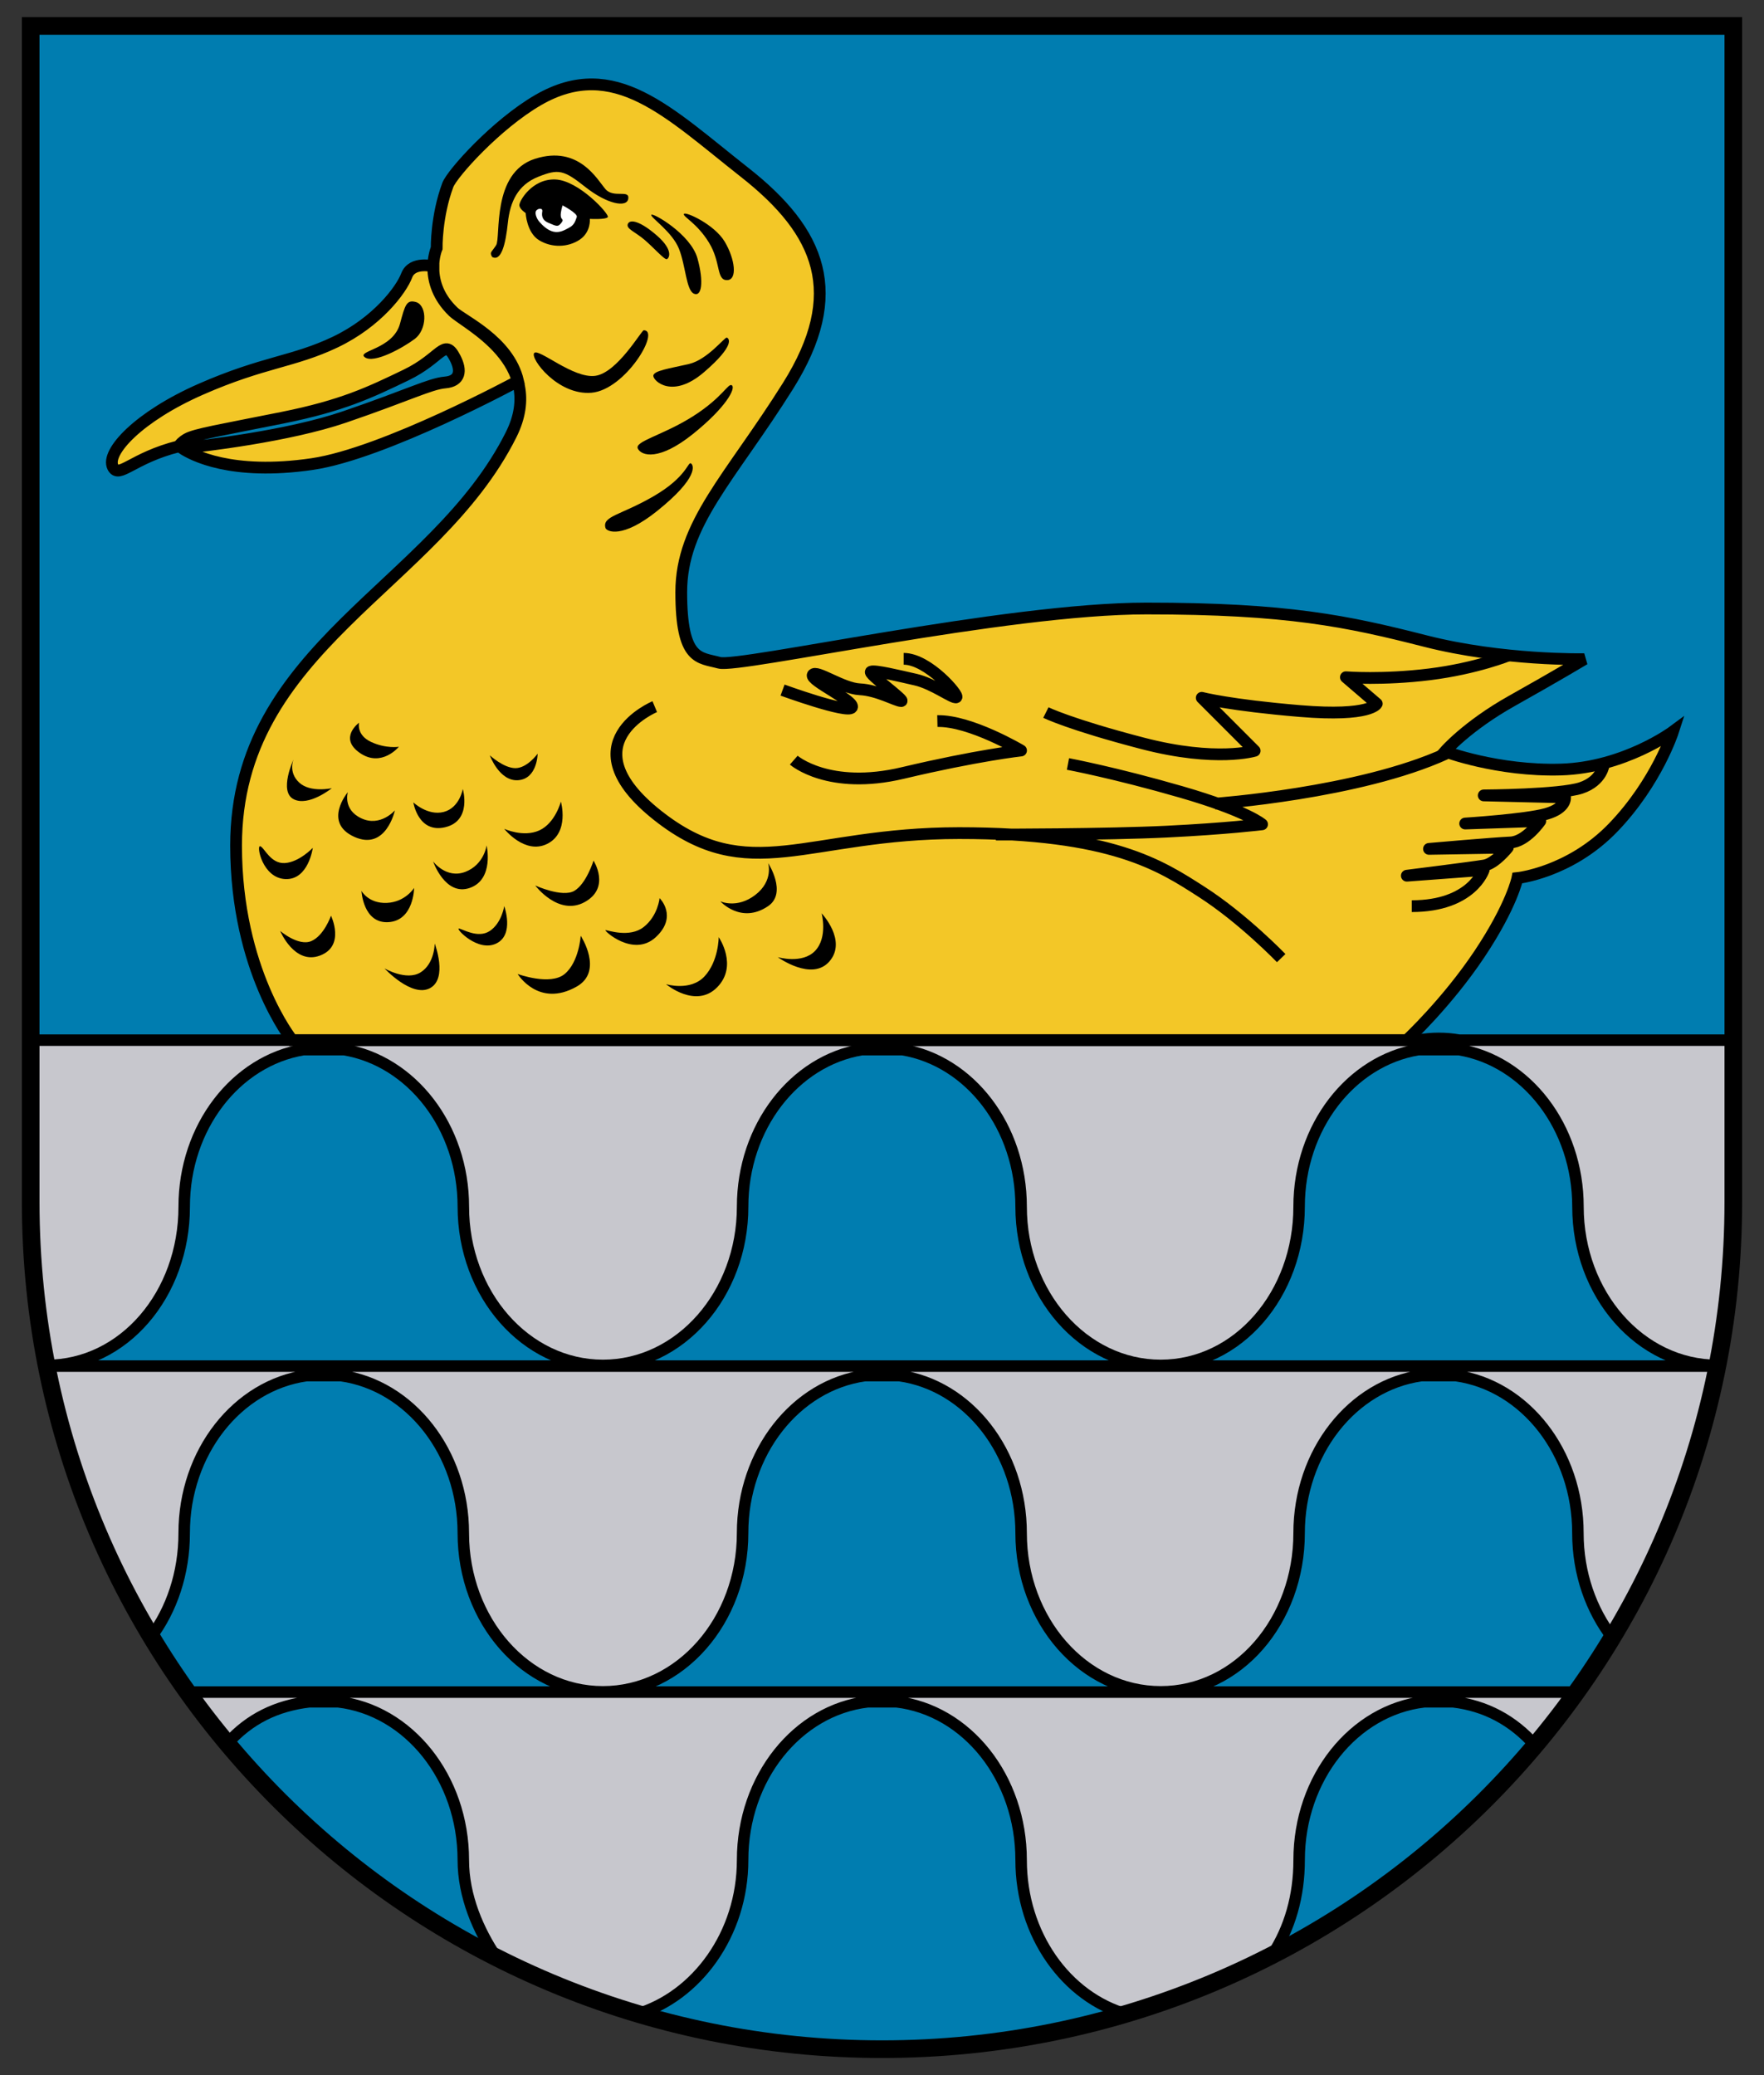
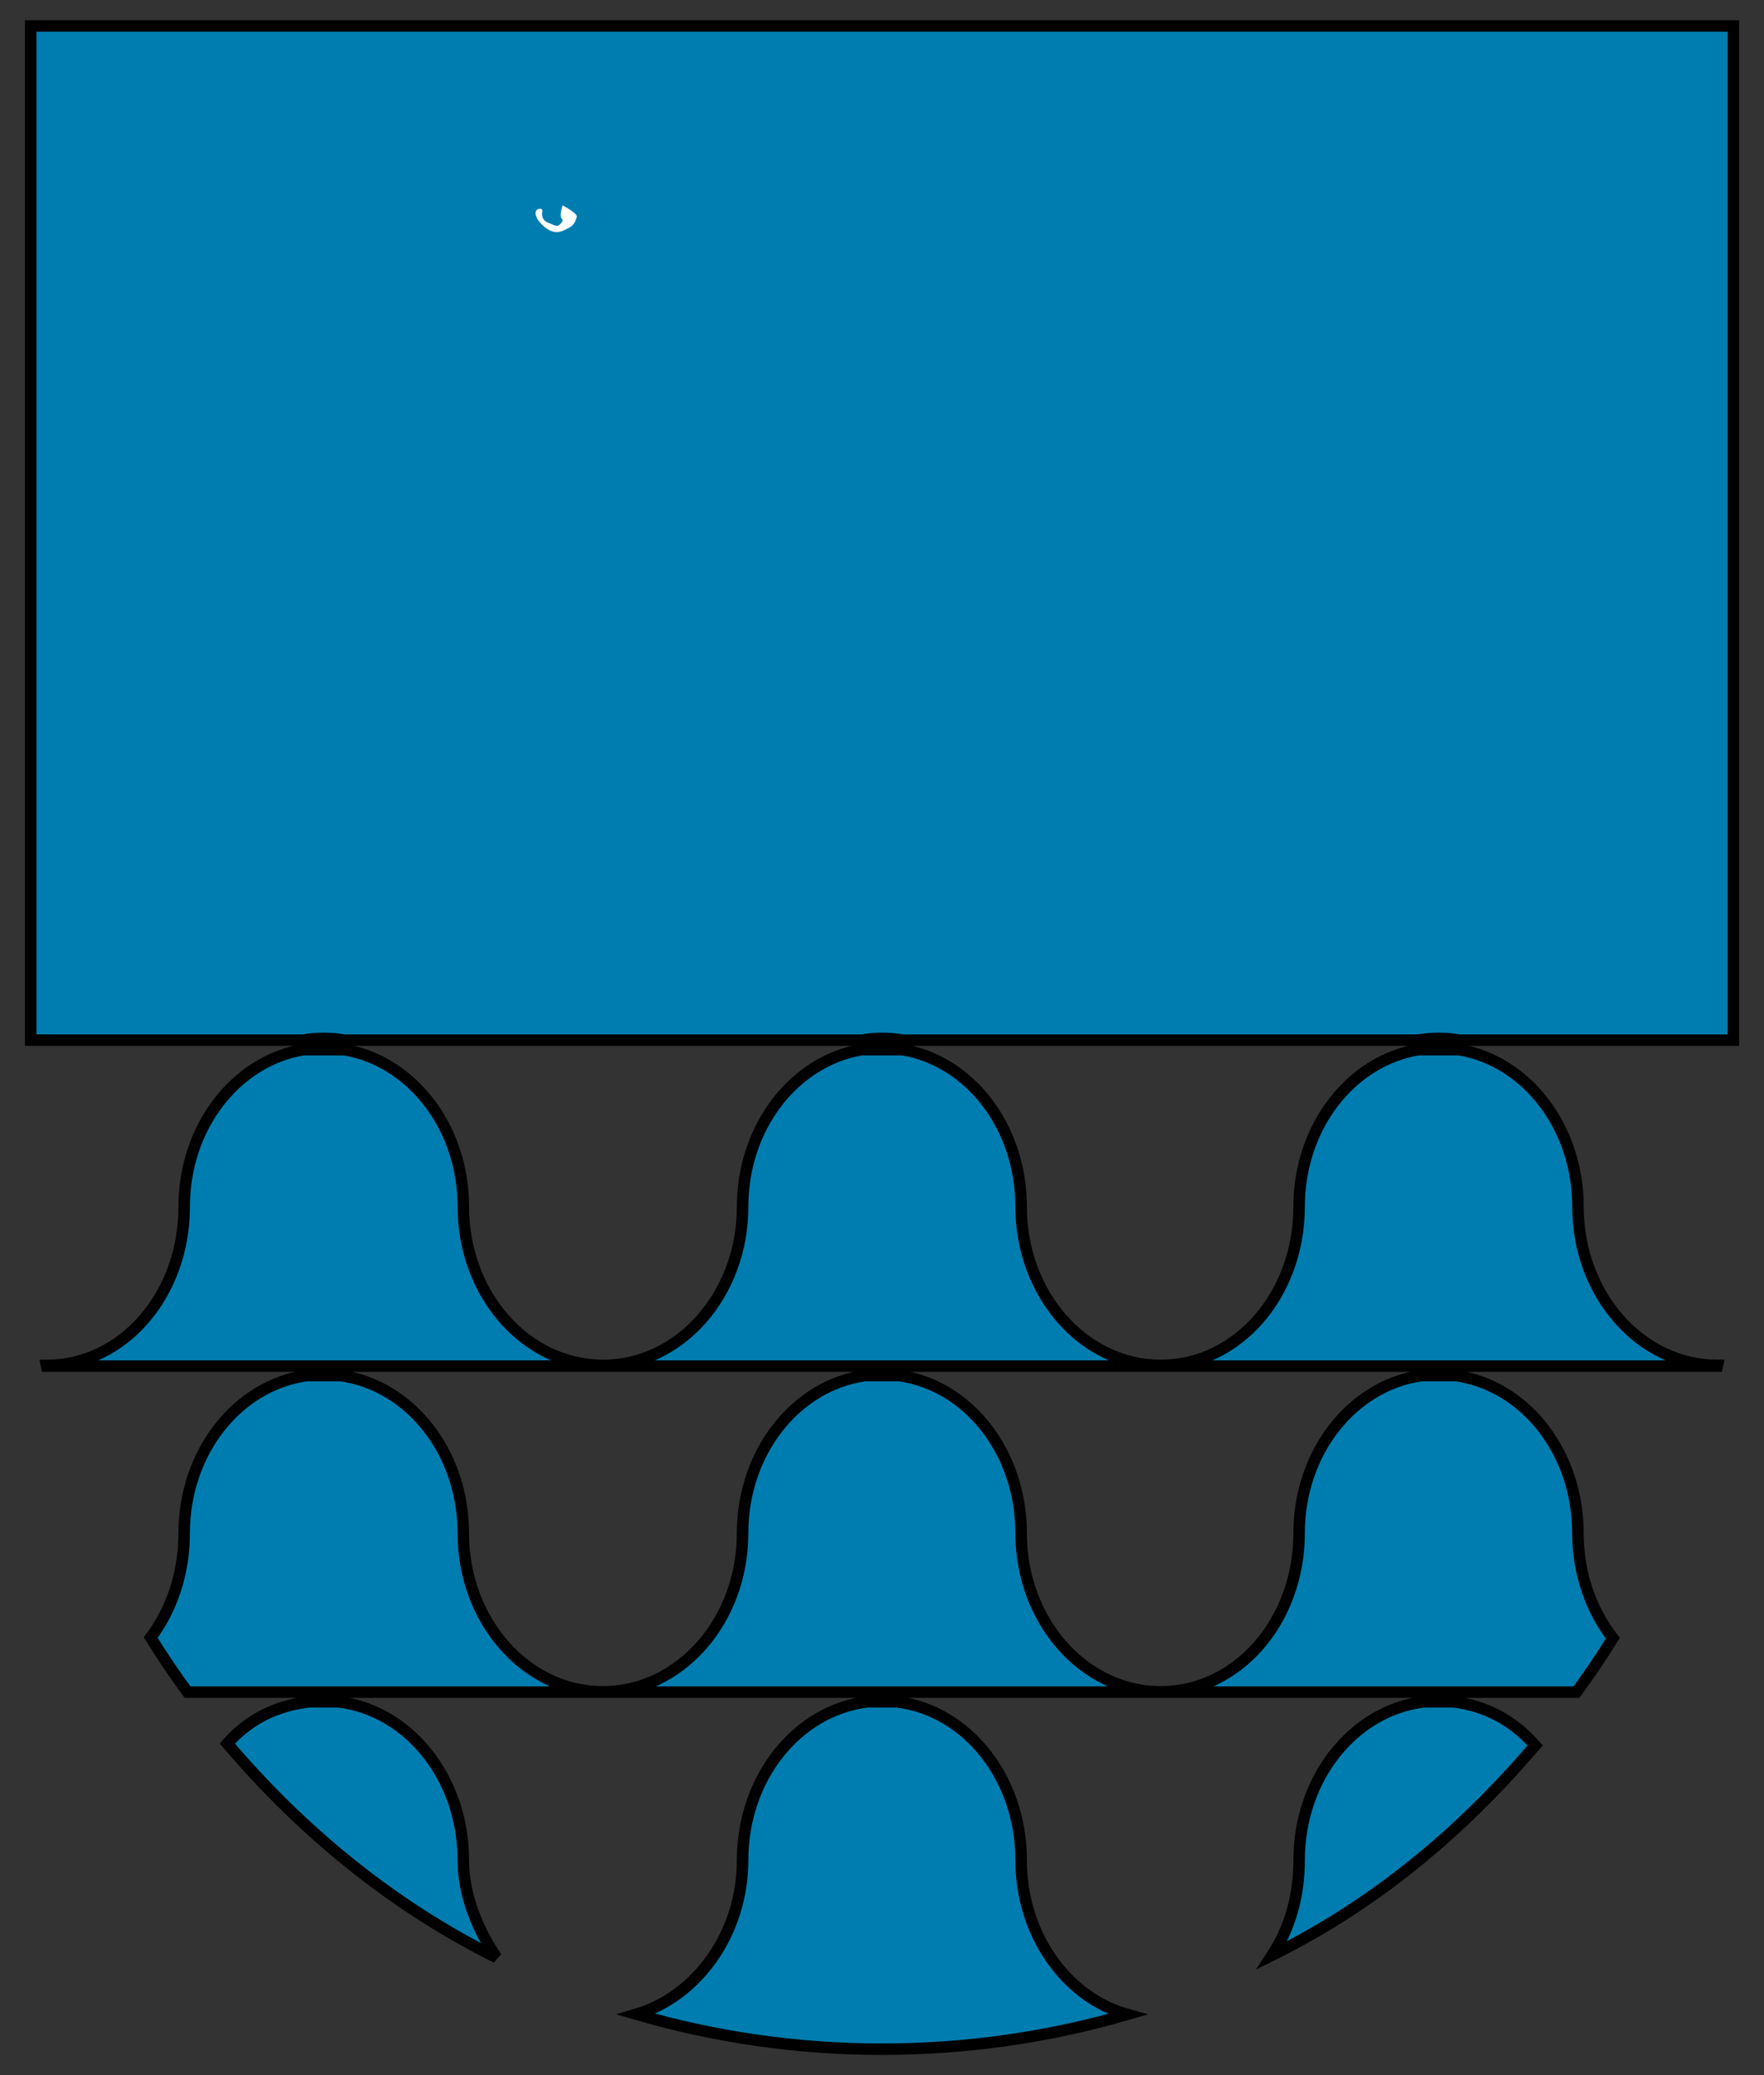
<svg xmlns="http://www.w3.org/2000/svg" version="1.1" x="0px" y="0px" width="340px" height="400px" viewBox="-28.273 -129.137 340 400" enable-background="new -28.273 -129.137 340 400" xml:space="preserve">
  <rect x="-28.273" y="-129.137" width="340" height="400" fill="#333333" stroke="none" />
  <g>
-     <path fill="#C7C7CD" stroke="#000000" stroke-width="2.244" stroke-miterlimit="3.864" d="M305.812,102.559   c0,90.193-73.463,163.302-164.086,163.302c-90.62,0-164.083-73.113-164.083-163.302c0.009-210.474,0-226.693,0-226.693h328.169   V102.559L305.812,102.559z" />
    <path fill="#007DB0" stroke="#000000" stroke-width="2.213" stroke-miterlimit="3.864" d="M-22.357-124.129   c0,0,0.009,14.59,0,195.491h52.55c1.282-0.222,2.592-0.34,3.926-0.34s2.644,0.113,3.931,0.34h99.769   c1.282-0.222,2.597-0.34,3.931-0.34c1.336,0,2.649,0.113,3.923,0.34h99.415c1.284-0.222,2.597-0.34,3.929-0.34   c1.341,0,2.645,0.113,3.934,0.34h52.871v-195.491H-22.357z M252.365,136.03h-6.7c-13.273,1.875-23.543,14.746-23.543,30.354   c0,16.896-11.805,30.596-26.679,30.596c-14.855,0-26.901-13.696-26.901-30.596c0-15.607-10.175-28.474-23.443-30.354H138.4   c-13.278,1.875-23.543,14.746-23.543,30.354c0,16.896-12.062,30.596-26.922,30.596c-14.862,0-26.908-13.696-26.908-30.596   c0-15.607-10.275-28.474-23.558-30.354h-6.7c-13.278,1.875-23.543,14.746-23.543,30.354c0,7.71-2.403,14.746-6.455,20.131   c2.224,3.6,4.587,7.11,7.092,10.516h267.72c2.475-3.364,4.807-6.839,7.007-10.391c-4.184-5.391-6.733-12.486-6.733-20.251   C275.871,150.776,265.633,137.905,252.365,136.03z M251.784,198.901h-5.538c-13.557,1.581-24.12,14.634-24.12,30.5   c0,6.944-1.799,13.157-5.185,18.332c20.007-9.93,36.487-23.785,50.676-40.428C263.358,202.478,258.064,199.636,251.784,198.901z    M275.871,103.462c0-15.378-9.939-28.102-22.93-30.271h-7.857c-12.999,2.169-22.962,14.893-22.962,30.271   c0,16.9-11.805,30.597-26.679,30.597c-14.855,0-26.901-13.696-26.901-30.597c0-15.378-9.883-28.102-22.868-30.271h-7.85   c-12.997,2.169-22.963,14.893-22.963,30.271c0,16.9-12.062,30.597-26.922,30.597c-14.862,0-26.907-13.696-26.907-30.597   c0-15.378-9.98-28.102-22.977-30.271h-7.857C17.201,75.36,7.23,88.084,7.23,103.462c0,16.891-11.677,30.591-26.525,30.606   c0.009,0.041,0.014,0.082,0.023,0.123h321.991c0.01-0.047,0.023-0.087,0.033-0.133   C287.888,134.052,275.871,120.362,275.871,103.462z M36.893,198.901h-5.55c-6.266,0.735-11.547,3.257-15.804,8.044   c14.232,16.788,31.732,31.236,51.867,41.241c-3.476-5.177-6.378-11.782-6.378-18.785C61.027,213.535,50.452,200.482,36.893,198.901   z M168.542,229.401c0-15.866-10.478-28.914-24.02-30.5h-5.542c-13.559,1.581-24.12,14.634-24.12,30.5   c0,14.266-8.877,26.31-20.467,29.734c14.99,4.365,30.879,6.73,47.337,6.73c16.428,0,32.293-2.353,47.262-6.697   C177.253,255.867,168.542,243.792,168.542,229.401z" />
    <g>
-       <path fill="#F3C727" stroke="#000000" stroke-width="2.267" stroke-miterlimit="3.864" d="M55.892-81.292    c0,0-2.8,6.469,3.188,12.234c2.51,2.417,18.137,9.765,11.158,23.723C55.519-15.899,17.229-4.529,17.229,33.856    c0,24.063,10.813,37.497,10.813,37.497h214.846c0,0,7.696-7.154,13.986-16.574c6.285-9.42,7.323-14.662,7.323-14.662    s10.114-1.043,18.486-9.765c8.377-8.722,11.512-18.486,11.512-18.486s-9.401,6.979-21.626,7.333    c-12.216,0.345-22.334-3.485-22.334-3.485s4.202-4.873,12.924-9.765c8.721-4.892,13.943-8.027,13.943-8.027    s-15.691,0.335-30.692-3.499c-15.011-3.829-26.514-6.266-53.726-6.266c-27.203,0-78.471,11.502-82.319,10.459    c-3.844-1.043-7.331-0.359-7.331-13.609c0-13.25,9.42-21.966,20.578-39.758c11.16-17.792,6.268-29.663-8.375-41.17    c-14.64-11.507-25.118-22.405-39.758-13.944c-8.096,4.675-16.626,14.194-17.443,16.399C55.79-87.431,55.892-81.292,55.892-81.292z     M59.079-69.053c-3.197-3.079-3.87-6.356-3.82-8.745c0,0-4.072-1.048-5.135,1.742c-1.06,2.795-5.673,8.981-13.762,12.849    c-8.083,3.857-13.759,3.768-25.848,9.066C-1.574-48.848-7.934-41.954-6.515-39.121c1.164,2.328,3.785-1.748,12.686-3.985    c0.224-0.359,0.677-0.888,1.582-1.412c1.582-0.911,6.658-1.742,18.316-4.08c11.653-2.333,16.966-4.901,23.876-8.23    c6.911-3.324,7.409-7.323,9.486-3.329c1.292,2.479,1.001,4.495-1.915,4.746c-2.911,0.25-6.991,2.408-19.383,6.648    c-10.865,3.721-27.401,5.609-31.318,6.02c1.962,1.308,9.505,5.341,25.08,3.06c13.861-2.026,39.683-16.012,39.683-16.012    C69.746-63.481,60.92-67.282,59.079-69.053z" />
-       <path d="M121.637,55.364c0,0,4.743,1.393,7.212-1.232c2.472-2.625,1.24-7.22,1.24-7.22s4.941,5.208,1.542,9.227    C128.231,60.156,121.637,55.364,121.637,55.364z M52.043-70.866c2.068,0.841,1.957,5.289-0.35,7.041    c-2.311,1.747-7.881,4.826-9.63,3.565c-1.751-1.261,5.421-1.501,6.76-6.479C49.805-70.375,50.084-71.499,52.043-70.866z     M74.692-61.087c-0.852,0.996,4.536,8.221,11.052,7.654C92.262-54,99.109-65.479,95.806-65.479c-0.425,0-5.1,8.221-9.352,8.788    C82.2-56.125,75.537-62.079,74.692-61.087z M97.65-56.691c0,0.996,3.683,4.533,9.776-0.708c6.091-5.241,4.819-6.516,4.394-6.658    c-0.425-0.137-3.683,4.25-7.369,5.104C100.762-58.108,97.65-57.683,97.65-56.691z M94.67-42.658    c0.706,1.412,4.11,2.408,10.629-2.833c6.516-5.246,8.218-8.788,7.508-9.359c-0.706-0.566-1.702,2.267-7.508,5.955    C99.491-45.212,93.964-44.079,94.67-42.658z M88.433-27.354c0.252,0.699,3.234,2.097,9.923-3.263    c8.146-6.526,7.083-8.929,6.517-9.208c-0.564-0.284-0.85,2.691-7.227,6.375C91.266-29.762,87.755-29.668,88.433-27.354z     M92.751-85.995c-0.435,0.954,1.388,1.525,3.211,3.088c1.818,1.563,3.862,3.9,4.299,3.726c0.43-0.175,1.339-1.686-1.872-4.51    C95.173-86.51,93.181-86.94,92.751-85.995z M97.258-87.723c-0.175,0.515,4.037,3.258,5.338,6.549    c1.301,3.296,1.386,7.947,2.861,8.636c1.476,0.694,1.997-2.129,0.696-6.814C104.853-84.031,97.43-88.248,97.258-87.723z     M111.839-75.14c2.08,0,1.563-4.075-0.434-7.418c-1.998-3.348-7.595-5.864-7.857-5.34c-0.26,0.524,2.477,1.7,4.821,5.515    C110.713-78.568,109.761-75.14,111.839-75.14z M66.577-79.611c1.735,0.954,2.602-2.394,3.032-6.549    c0.437-4.165,1.959-7.338,5.86-8.901c3.902-1.558,4.908-1.336,9.066,1.959c4.165,3.301,8.032,4.075,8.29,2.257    c0.259-1.823-2.824-0.038-4.387-1.823c-1.561-1.78-5.121-8.551-13.583-5.86c-8.462,2.691-6.552,15.195-7.508,16.664    C66.403-80.395,66.061-80.565,66.577-79.611z M73.046-88.073c0,0,0.175,3.782,2.602,5.251c2.427,1.478,5.518,1.388,7.77-0.085    c2.255-1.478,1.998-4.038,1.998-4.038s3.124,0.175,3.466-0.349c0.349-0.524-5.598-7.074-10.11-7.248    c-4.512-0.175-7.026,4.212-6.938,4.996S73.046-88.073,73.046-88.073z M40.933,10.171c0,0-0.571,2.366,2.316,3.707    c2.89,1.346,5.361,0.93,5.361,0.93s-3.353,4.08-7.524,1.19C36.915,13.103,40.933,10.171,40.933,10.171z M28.311,17.235    c0,0-1.083,2.47,1.084,4.477c2.167,2.007,6.29,1.081,6.29,1.081s-4.481,3.617-7.369,2.12    C25.431,23.416,28.311,17.235,28.311,17.235z M38.77,23.562c0,0-1.034,3.357,2.625,5.052c3.66,1.7,6.445-1.544,6.445-1.544    s-1.702,7.881-7.833,5.1S38.77,23.562,38.77,23.562z M51.394,25.531c0,0,2.739,2.625,5.827,1.851    c3.091-0.774,3.709-4.434,3.709-4.434s1.808,6.139-3.4,7.371C52.324,31.556,51.394,25.531,51.394,25.531z M66.133,16.46    c0,0,2.673,2.47,4.942,2.47c2.271,0,4.278-2.781,4.278-2.781s-0.042,4.793-3.709,5.104C67.98,21.56,66.133,16.46,66.133,16.46z     M68.912,30.626c0,0,3.667,1.705,6.75,0.312c3.091-1.393,4.174-5.563,4.174-5.563s1.702,5.978-2.625,8.146    C72.888,35.678,68.912,30.626,68.912,30.626z M55.209,36.92c0,0,2.519,3.395,6.181,2.012c3.66-1.393,4.129-5.104,4.129-5.104    s1.497,6.54-3.246,8.192C57.525,43.668,55.209,36.92,55.209,36.92z M41.396,42.591c0,0,1.343,2.47,4.899,2.314    c3.553-0.156,5.251-2.885,5.251-2.885s-0.045,6.285-4.942,6.597C41.705,48.924,41.396,42.591,41.396,42.591z M21.866,33.983    c0.774,0.156,1.964,3.4,4.743,3.244c2.781-0.156,5.407-2.933,5.407-2.933s-0.817,6.176-5.251,6.021    C22.331,40.164,21.099,33.827,21.866,33.983z M25.73,50.312c0,0,3.508,2.998,5.98,1.964c2.472-1.034,3.815-4.901,3.815-4.901    s2.824,5.827-2.118,7.682C28.467,56.908,25.73,50.312,25.73,50.312z M45.83,57.527c0,0,4.216,2.47,6.953,0.774    c2.732-1.7,2.732-5.563,2.732-5.563s2.583,6.752-0.923,8.608C51.085,63.198,45.83,57.527,45.83,57.527z M60.156,49.854    c0.614,0,3.662,2.007,5.978,0.462c2.316-1.549,2.779-4.792,2.779-4.792s2.012,5.52-1.542,7.215    C63.817,54.439,59.537,49.854,60.156,49.854z M74.895,41.552c0,0,5.206,2.375,7.522,1.034c2.316-1.346,3.709-5.827,3.709-5.827    s3.35,5.208-1.702,7.985C79.371,47.526,74.895,41.552,74.895,41.552z M71.5,58.608c0,0,6.285,2.318,9.066,0    c2.781-2.314,3.09-7.366,3.09-7.366s4.481,6.823-0.774,9.793C75.514,65.209,71.5,58.608,71.5,58.608z M88.442,50.156    c0.465,0,4.632,1.549,7.369-0.614c2.736-2.167,3.048-5.558,3.048-5.558s3.596,3.508-0.727,7.522    C93.804,55.52,87.984,50.156,88.442,50.156z M100.096,60.572c0,0,4.679,1.436,7.416-1.497c2.739-2.937,2.739-7.574,2.739-7.574    s3.813,5.515-0.309,9.685C105.812,65.365,100.096,60.572,100.096,60.572z M110.56,44.598c0,0,3.201,1.502,6.75-1.232    c3.553-2.734,2.474-6.138,2.474-6.138s3.723,5.756,0,8.296C114.573,49.074,110.56,44.598,110.56,44.598z" />
-       <path fill="none" stroke="#000000" stroke-width="2.267" stroke-linejoin="round" stroke-miterlimit="3.864" d="M122.56,3.886    c0,0,12.582,4.585,13.349,3.353c0.774-1.237-8.14-5.208-7.522-6.29c0.614-1.082,5.671,2.625,9.066,2.781    c3.397,0.156,7.059,2.271,7.985,2.271c0.925,0-6.599-5.364-5.825-5.671c0.774-0.312,5.21,0.774,8.61,1.544    c3.396,0.77,7.211,3.707,7.829,3.395c0.614-0.307-5.411-7.413-10.151-7.413 M124.72,17.39c0,0,6.708,5.87,21.034,2.47    c14.321-3.4,22.773-4.33,22.773-4.33s-9.793-5.827-16.13-5.671 M262.597-2.843c0,0-6.232,2.554-15.299,3.688    c-9.075,1.128-16.158,0.562-16.158,0.562l5.949,5.104c0,0-1.133,2.545-14.732,1.417c-13.608-1.133-19.001-2.555-19.001-2.555    l10.2,10.209c0,0-7.362,2.262-21.542-1.417c-14.165-3.688-18.698-5.954-18.698-5.954 M97.928,7.078c0,0-17.003,7.087,0.567,20.979    c17.57,13.887,28.624,3.395,58.105,3.395c29.475,0,38.823,6.238,46.761,11.342c7.938,5.1,15.309,12.754,15.309,12.754     M163.683,31.736c0,0,21.258,0,32.874-0.566c11.62-0.567,18.425-1.417,18.425-1.417s-2.833-2.55-15.592-6.238    c-12.754-3.688-21.82-5.388-21.82-5.388 M205.916,25.781c0,0,27.774-1.983,44.499-9.638 M280.852,18.198    c0,0-0.326,3.202-4.392,4.552c-4.061,1.355-18.755,1.436-18.755,1.436l15.677,0.373c0,0,0.288,2.097-3.655,3.202    c-3.933,1.109-15.596,1.846-15.596,1.846l14.486-0.491c0,0-2.743,4.023-5.784,4.141c-3.036,0.127-15.677,1.237-15.677,1.237    l15.19-0.25c0,0-2.423,3.083-4.519,3.447c-2.092,0.368-14.94,1.974-14.94,1.974l14.808-1.105c0,0-2.247,6.974-13.863,6.974" />
      <path fill="#FFFFFF" d="M80.16-89.546c0,0,3.003,1.563,2.736,2.252c-0.262,0.689-0.43,1.473-1.388,1.997    c-0.956,0.52-1.87,1.086-3.083,0.827c-1.214-0.26-2.255-1.351-2.777-1.96c-0.517-0.604-0.951-1.733-0.517-2.167    c0.43-0.435,1.214-0.435,1.126,0.17s-0.26,1.653,1.213,2.257c1.476,0.604,1.771,0.883,2.458-0.023    c0.574-0.755-0.031-0.5-0.114-1.28C79.726-88.248,80.16-89.546,80.16-89.546z" />
    </g>
-     <path fill="none" stroke="#000000" stroke-width="3.401" stroke-miterlimit="3.864" d="M305.812,102.559   c0,90.193-73.463,163.302-164.086,163.302c-90.62,0-164.083-73.113-164.083-163.302c0.009-210.474,0-226.693,0-226.693h328.169   V102.559L305.812,102.559z" />
  </g>
</svg>